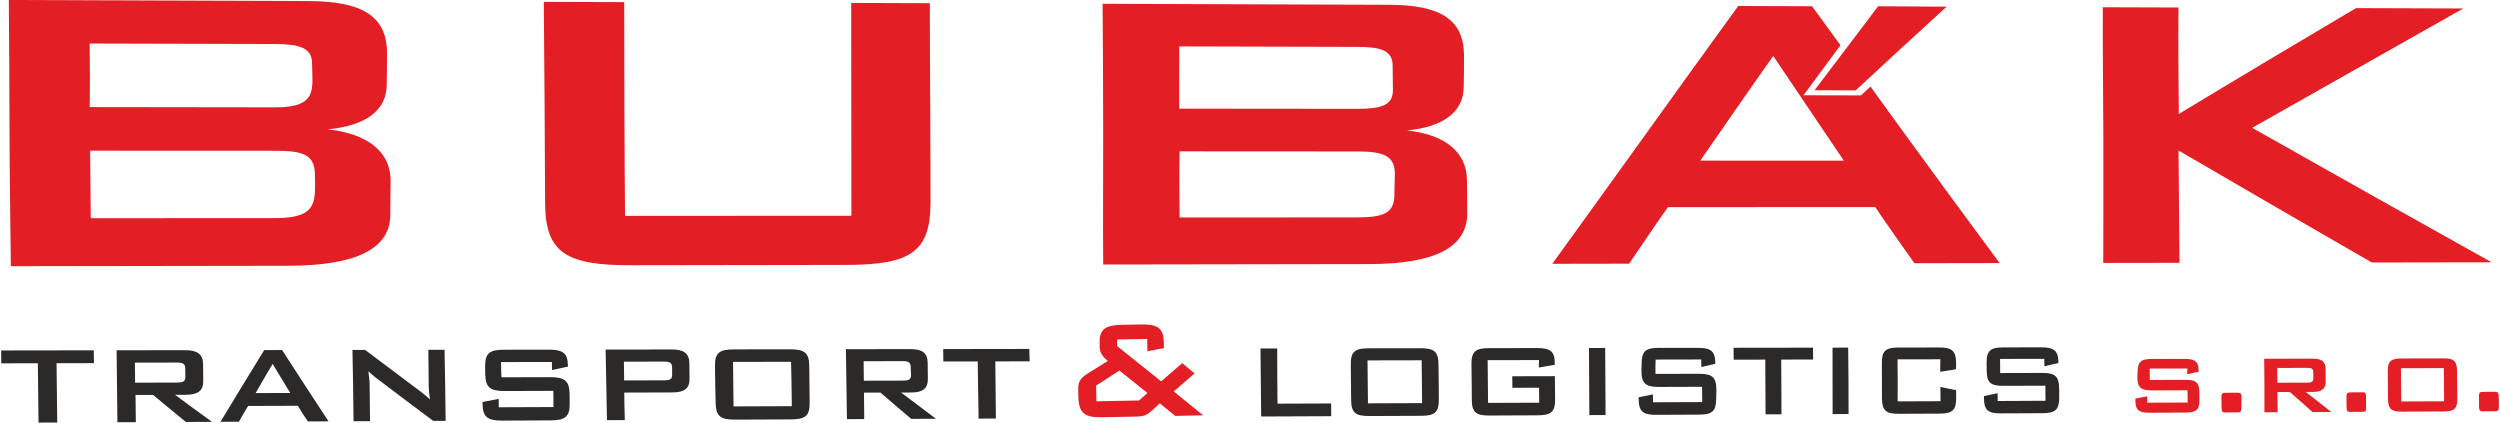
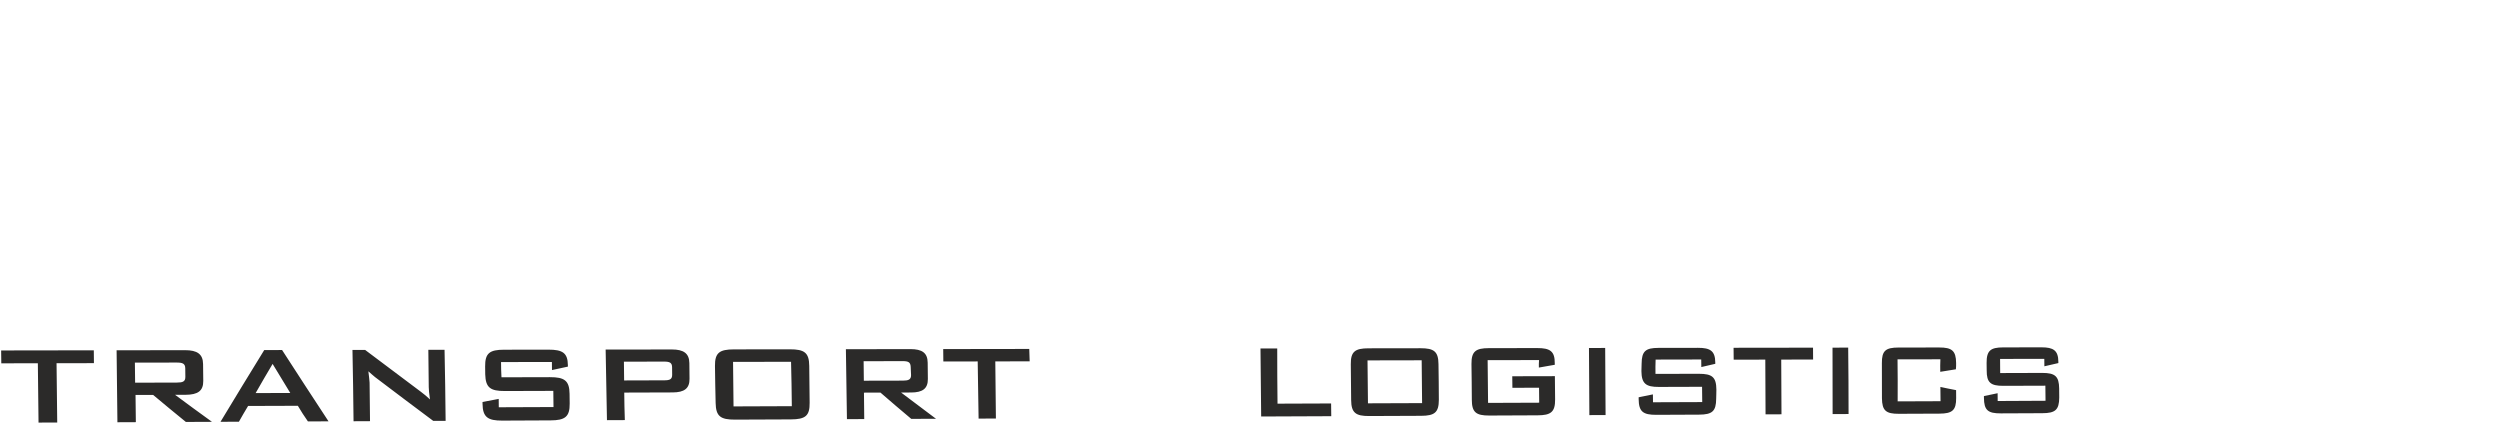
<svg xmlns="http://www.w3.org/2000/svg" xml:space="preserve" width="2254px" height="381px" version="1.1" style="shape-rendering:geometricPrecision; text-rendering:geometricPrecision; image-rendering:optimizeQuality; fill-rule:evenodd; clip-rule:evenodd" viewBox="0 0 14183718 2399699">
  <defs>
    <style type="text/css">
   
    .fil1 {fill:#2B2A29;fill-rule:nonzero}
    .fil0 {fill:#E31E24;fill-rule:nonzero}
   
  </style>
  </defs>
  <g id="Vrstva_x0020_1">
-     <path class="fil0" d="M55031 1511681c524224,-735 1048470,-1575 1572747,-2415 385592,-550 584264,-94156 582302,-294165 -632,-64500 2200,-128613 1598,-192644 -1524,-160127 -131073,-264145 -357988,-287974 216316,-20216 334887,-106612 335913,-253026 312,-60961 2222,-121849 1620,-183256 -2014,-209397 -144890,-291259 -445982,-292143 -564939,-2052 -1133343,-3992 -1701642,-6058 2438,252156 3167,505316 4006,756870 714,251086 4876,503725 7426,754811zm1505571 -655483c155615,127 220063,23309 221141,134091 1494,147201 21680,248039 -220799,248224 -348445,238 -700219,320 -1051964,654 -1256,-128137 -2490,-255776 -3746,-383444 351819,134 703542,371 1055368,475zm-5849 -606219c138728,423 209917,21086 210809,108188 1338,145573 35587,251792 -207323,251375 -351767,-423 -703594,-892 -1055443,-1390 2252,-120585 1071,-240962 -134,-360953 351827,921 703646,1813 1052091,2780zm1983462 -237871c-155534,-498 -304445,-967 -456656,-1517 3546,381215 5776,762437 7478,1142679 1181,281217 118281,353454 486935,352956 409354,-654 818545,-1316 1224384,-1918 361972,-498 476819,-72735 477109,-351878 364,-377410 -3649,-755770 -3775,-1134265 -152159,-498 -301093,-1100 -446562,-1598 371,402955 788,805754 1152,1208657 -426264,178 -855775,416 -1285398,758 -3798,-404635 -4222,-809188 -4667,-1213874zm2720018 1489948c503933,-892 1007859,-1628 1508433,-2363 371962,-602 558124,-92186 558964,-288212 238,-63214 -1204,-125907 -1806,-188526 -1390,-156953 -120645,-258816 -340737,-282050 206171,-19979 321383,-104539 322535,-247890 528,-59832 2230,-119433 1680,-179555 -1754,-205146 -137814,-285276 -425402,-286220 -541289,-1940 -1085856,-3753 -1627101,-5715 2282,246812 2862,494806 3308,741276 654,245869 -2126,493305 126,739255zm1441830 -641978c148778,127 215797,22759 214303,131177 -498,37259 -2758,74333 -2438,111488 914,108976 -63087,131653 -211865,131734 -334880,238 -669768,469 -1008015,602 -1100,-125542 -2222,-250483 0,-375603 334865,231 673135,498 1008015,602zm1264 -593867c135480,372 199846,20559 200612,105981 446,46728 914,93323 1337,140125 729,85794 -66863,105743 -202001,105639 -334888,-550 -673262,-966 -1011449,-966 -1056,-118467 1256,-236013 156,-353455 338321,974 673150,1814 1011345,2676zm2596572 246233c74228,290 152054,609 233359,840 171037,-158685 342075,-316664 516673,-475475 -131757,-713 -260496,-1523 -389138,-2229 -120326,159286 -240621,317733 -360894,476864zm-1489473 985576c145499,-267 287505,-446 436408,-735 73501,-107036 143508,-213515 220331,-321019 392363,-127 784697,-312 1177187,-498 71873,106798 147127,212674 222694,318975 158922,-238 321063,-498 483635,-840 -178061,-241469 -357438,-484133 -534162,-727356 -66231,-91219 -132730,-182967 -199169,-274922l-54280 50110 -326259 -736 210237 -284093c-53618,-73947 -107266,-147834 -161175,-221378 -138654,-550 -277337,-1100 -419499,-1524 -177096,242851 -352801,488303 -527948,731629 -175624,243899 -350905,488429 -528000,732387zm840411 -585899c137056,-197490 274008,-396288 414260,-594358 133719,198568 267341,397470 401015,594700 -273956,-104 -544649,-231 -815275,-342zm2288360 580942c142035,-260 287349,-498 432922,-736 -1813,-212125 -3671,-425215 -5559,-637808 363778,212593 730968,424531 1097897,636106 223452,-424 449840,-788 680047,-1212 -455525,-253679 -907564,-508199 -1359596,-763529 400591,-226886 801108,-453140 1198712,-677721 -203154,-736 -406077,-1390 -608993,-2074 -336693,199170 -673261,399625 -1006491,601285 -1710,-202210 -3390,-403921 -1762,-604771 -145440,-416 -290939,-966 -429615,-1464 -1264,241647 2460,484735 2906,726382 371,241751 788,484363 -468,725542z" />
-     <path class="fil0" d="M14151699 2224863c-17125,134 -34376,260 -51367,260 -23412,104 -29893,164 -29656,26534 82,19436 365,38545 498,57662 290,17912 3754,26378 17541,26378 22030,-156 42165,-238 64061,-290 23361,-74 31150,-74 30934,-26556 -260,-19199 -312,-38129 -498,-57476 -126,-17809 -5002,-26512 -19034,-26564l-12479 52zm-522359 54882c-558,-62983 -1234,-125863 -1762,-188712 81126,0 162305,-364 243691,-602 550,62745 1048,125543 1576,188370 -81127,394 -162305,446 -243505,944zm-76540 -172740c498,53254 966,106375 1523,159547 469,57186 19295,71293 80123,71085 76436,-238 156224,-550 235805,-1130 57654,52 77922,-14605 77454,-71605 -580,-52808 -1100,-105750 -1598,-158974 -394,-57053 -19042,-70929 -78718,-70929 -79364,267 -157637,557 -235455,557 -59364,312 -79662,14025 -79134,71449zm-151921 120772c-16939,156 -34346,230 -51553,364 -23330,104 -31328,104 -30963,26430 52,19406 289,38649 527,57765 127,18039 3404,26639 19057,26453 20321,134 42113,134 62515,-52 24929,-126 29678,-126 29418,-26876 -133,-19117 -319,-38122 -498,-57654 -267,-17861 -1813,-26378 -15920,-26512 -4898,82 -9387,82 -12583,82zm-303999 -138811c21845,-111 32778,4140 32882,24327 126,11803 364,23494 364,34747 134,20447 -10569,24669 -33929,24803 -56369,-82 -112484,237 -170250,550 -312,-27976 -446,-55848 -654,-84033 57528,-133 113770,-185 171587,-394zm-244374 252209c24906,-260 48586,-394 74965,-521 -498,-38151 -863,-76354 -1100,-114401 23360,-312 46720,-312 70296,-416 44046,38091 86523,76064 129059,114052 35736,-126 71627,-364 106189,-446 -49003,-37965 -95887,-75961 -144868,-113978 12479,-104 26824,0 40797,0 49873,-104 72951,-17303 72661,-58918 -186,-23598 -424,-47427 -602,-71523 -424,-41927 -22394,-58449 -72371,-58316 -92007,127 -184223,364 -276312,364 922,101395 1762,203050 1286,304103zm-163352 -110938c-15735,52 -32904,52 -49873,208 -25226,0 -31068,111 -30964,26720 186,19614 469,38731 550,58078 104,18038 3122,26876 17125,26876 21941,-179 42425,-231 64262,-231 26378,-446 31306,-371 31023,-26987 -186,-19265 231,-38620 1018,-58338 313,-17675 -3404,-26378 -19034,-26274 -4668,-52 -9521,0 -14107,-52zm-274499 -137577c127,10859 179,21741 -1159,32384 21896,-4534 43502,-9201 65213,-13921l0 -7269c-394,-52987 -23940,-66046 -79945,-65808 -62693,231 -125201,364 -186058,364 -59230,52 -79499,14501 -80472,72103 -104,11751 -1256,22945 -1256,34250 654,57654 22624,72363 83534,72236 65451,-319 134016,-654 201162,-735 319,23494 550,46408 839,69590 -76644,231 -152813,469 -229345,729 -134,-11744 -238,-23725 -320,-35810 -23517,4348 -45361,8570 -67146,12583 75,2780 75,5686 75,8466 -840,57007 19354,72370 81862,72006 67123,-424 134172,-498 201295,-974 62590,-260 80888,-15519 80576,-72370 -186,-13423 -371,-27240 -631,-41370 -394,-58025 -19169,-72370 -80027,-72132 -67145,0 -135822,364 -201213,602 -446,-21421 -498,-42819 -736,-64611 70297,-127 140304,-127 213752,-313z" />
    <path class="fil1" d="M11602435 2037675c186,14159 290,28080 424,42343 24854,-5924 51366,-12034 79446,-18277 0,-2542 0,-4824 -134,-7841 -446,-64262 -28734,-81699 -95887,-81572 -73337,52 -145209,238 -217104,371 -71821,0 -94973,18143 -94416,88574 231,13839 521,27582 521,41265 -655,70639 22572,88574 94445,88440 79632,-364 159234,-468 238740,-780 364,29024 677,57394 914,85556 -90565,364 -181078,735 -271718,1389 -52,-14634 -216,-29470 -394,-44238 -26460,5693 -51366,10963 -77774,16285 0,3515 82,6979 134,10175 527,70037 22624,88306 96021,87994 79498,-290 157554,-654 235589,-1019 73389,-237 95337,-18618 95991,-88551 134,-17147 -290,-34271 -476,-51916 -728,-70059 -24252,-88336 -95991,-88232 -79684,216 -159205,424 -238941,736 -290,-26742 -424,-53544 -602,-80204 84166,-268 166808,-372 251212,-498zm-590084 2541c-1338,23599 -1026,47487 -765,71160 29522,-4742 59103,-9566 88759,-14286 1494,-11617 1308,-23472 1308,-35587 -654,-70423 -24356,-88440 -96147,-88283 -78034,133 -154545,215 -231026,267 -73448,179 -95107,18321 -94393,88990 676,66313 -290,132619 364,198932 788,70430 22677,88759 96021,88387 76459,-289 152991,-550 230944,-943 71977,-313 95047,-18693 94423,-88908 -186,-14925 -186,-29820 -320,-44529 -31380,-5790 -59572,-11847 -89227,-18143 237,27404 557,54228 840,80993 -81179,371 -162253,684 -243505,921 684,-79498 134,-159056 -706,-238554 81178,-179 162170,-290 243430,-417zm-612010 311074c29708,-74 59334,-74 90566,-208 230,-125595 -840,-251636 -2126,-377045 -29604,0 -59282,0 -88990,52 -371,125543 833,251740 550,377201zm-291809 -309371c59468,-82 120274,-134 180975,-261 0,-22364 -319,-44892 -446,-67390 -151475,237 -301352,371 -451199,609 238,22625 498,45249 676,67644 59260,-179 118675,-313 179533,-365 840,103573 446,207509 1420,310844 29707,-104 59177,-238 90483,-372 -1025,-103178 -364,-207011 -1442,-310709zm-454291 -550c230,14396 364,28607 550,42945 26430,-5924 52860,-12160 79290,-18374 0,-2727 -104,-5039 -104,-8056 -550,-65236 -28794,-82777 -97515,-82695 -76436,52 -151453,238 -224789,342 -73441,74 -95338,18455 -95940,89726 -74,14419 -1152,28080 -1100,42001 736,71739 25828,90201 99165,89963 81208,-312 162513,-550 245215,-787 260,29157 602,58077 914,86819 -93895,342 -185873,654 -279508,1018 -186,-14709 -394,-29708 -573,-44759 -26303,5694 -52919,11068 -80947,16441 52,3568 52,7083 52,10413 817,71033 24334,89540 100926,89280 79632,-342 160706,-706 241959,-1078 74831,-342 96727,-18983 97329,-89748 134,-17436 1390,-34769 1152,-52414 -706,-71456 -24304,-89911 -99269,-89778 -82828,179 -165478,335 -246597,521 -319,-27032 -505,-54146 781,-81230 84277,-134 171639,-365 259009,-550zm-635266 315875c29603,-134 60805,-312 92081,-416 -1308,-126777 -966,-254052 -2252,-380881 -31202,0 -62299,134 -92059,134 1286,126799 966,254208 2230,381163zm-285700 -312598c-1390,14553 -1256,28422 -1077,42633 31097,-5084 60753,-10457 90387,-15838 -104,-3040 -104,-5924 -104,-8600 780,-68721 -27352,-86396 -99299,-86292 -93583,134 -184097,216 -274662,394 -75091,104 -99715,18515 -99002,90380 625,67465 2067,135272 2015,202373 -127,71687 24304,90224 99217,89963 90565,-475 182654,-817 274714,-1211 74986,-230 99715,-19139 99008,-90380 -371,-43919 -839,-87971 -1285,-132016 -81179,104 -160811,237 -242019,550 268,21814 498,43918 766,65495 49843,-104 99871,-230 151341,-342 260,28296 684,56748 840,84954 -96727,342 -195030,714 -290337,1108 -840,-80814 -1598,-161807 -2490,-242643 96883,-112 193684,-372 291987,-528zm-1069029 24126c654,67830 1442,135949 1992,203414 706,71999 25932,90617 102368,90253 98377,-342 195127,-736 295109,-1211 76429,-283 100451,-19109 100503,-90848 178,-67287 -1338,-135116 -2044,-202633 -662,-72051 -25910,-90462 -102316,-90276 -98429,74 -196754,238 -295109,416 -76488,134 -101365,18641 -100503,90885zm97463 221482c-922,-81126 -1628,-162542 -2542,-243750 103201,-178 206112,-364 307558,-602 818,81074 1606,162253 2386,243223 -102911,364 -204439,788 -307402,1129zm-606451 74854c132649,-551 265349,-1153 398020,-1703 -230,-24304 -550,-48162 -862,-72340 -101261,341 -202841,735 -304288,1152 -944,-104487 -2066,-209420 -1650,-313594 -32800,0 -63875,0 -95099,52 1256,128687 2542,257827 3879,386433z" />
    <path class="fil1" d="M5645532 2052257c63972,-104 127981,-319 195126,-423 -282,-23279 -2066,-46699 -2304,-70297 -162460,289 -326288,527 -488644,735 289,23628 527,47301 787,70535 63950,-52 129579,-238 195104,-371 1130,108425 3910,216480 5092,324660 32666,-230 63920,-312 98243,-498 -1070,-108054 -2282,-216056 -3404,-324341zm-526142 -1524c31232,-52 44343,5590 45599,31596 810,15965 1940,31886 2125,47539 261,26140 -15340,31462 -46512,31595 -73397,104 -148309,238 -221616,498 -424,-36917 -788,-73834 -1234,-110730 71761,-133 146755,-364 221638,-498zm-316373 329515c32695,-216 63927,-320 98250,-498 -550,-49746 -1077,-99931 -1605,-150115 31209,-104 62433,-156 93665,-290 58308,49850 114974,99848 174917,149297 46803,-178 93628,-334 140430,-602 -66075,-49367 -132172,-99187 -198300,-149089 18723,0 37520,-104 57759,-104 64031,-231 95002,-21837 94393,-77061 -312,-30674 -654,-61667 -1018,-92691 -632,-55194 -32020,-76667 -97619,-76614 -123314,267 -245006,393 -366826,631 1420,132255 4489,264695 5954,397136zm-749401 -301665c654,70163 2230,140460 3798,210334 1576,74860 27456,94289 110203,93977 104650,-417 210734,-974 316901,-1309 82701,-371 107534,-19874 106694,-94527 -788,-69694 -1576,-139649 -2260,-209686 -810,-74913 -27634,-93970 -110336,-93791 -106084,133 -212303,237 -316871,423 -82747,52 -109050,19295 -108129,94579zm105379 229242c-870,-84166 -1762,-168258 -2706,-252736 109318,-238 220152,-476 329358,-654 2461,84136 3382,168176 4348,252104 -109332,364 -220114,788 -331000,1286zm-394594 -254416c31254,-52 45339,5560 45681,31804 178,14293 364,28578 416,42477 260,26378 -13661,31960 -44885,32019 -76436,283 -152999,417 -227911,677 -417,-35424 -810,-70870 -1182,-106561 74964,-52 151453,-312 227881,-416zm-324132 332577c32777,-179 65599,-313 101469,-417 -2119,-51946 -2669,-104070 -3301,-156224 92142,-394 182648,-602 274759,-892 65577,-208 96571,-21971 95917,-77767 -312,-29395 -632,-59155 -914,-88937 -662,-55670 -33670,-77381 -99217,-77247 -126435,186 -251406,290 -376243,550 3018,133645 4542,267289 7530,400934zm-312732 -330399c186,15229 364,30496 528,45859 31150,-6422 60776,-13089 90350,-19615 -127,-2780 -127,-5611 -156,-8703 -706,-69093 -30570,-87734 -110255,-87600 -84270,104 -167001,230 -251271,364 -82724,52 -109103,19481 -108292,95337 215,15073 185,29782 505,44417 2170,75857 29232,95129 111934,94862 90484,-313 182699,-551 274736,-833 364,30860 706,61326 1048,91844 -104650,446 -207695,817 -310687,1211 -156,-15630 -364,-31595 -520,-47464 -31128,6035 -62352,11751 -91881,17489 81,3776 104,7447 133,10963 840,75567 30726,95099 111830,94809 90566,-416 181079,-862 274707,-1278 81230,-342 109132,-20060 108322,-95337 -186,-18358 -498,-36791 -662,-55380 -862,-75306 -29150,-94869 -111830,-94683 -92163,260 -184275,498 -274840,684 -1836,-28630 -2178,-57372 -2460,-86448 96779,-134 191930,-320 288761,-498zm-1126371 336508c31254,-178 62374,-312 93553,-446 -758,-72757 -1546,-145834 -2415,-218992 -127,-11558 -3508,-32852 -6920,-64188 12613,12509 26824,22737 37757,32778 110307,83066 218911,166028 330689,248856 23368,-74 46802,-134 70222,-186 -1494,-134640 -3040,-268991 -6109,-403557 -31202,0 -62456,134 -92060,134 811,70773 1569,141508 2356,211857 157,12539 1970,36085 7002,69829 -17333,-16575 -34717,-30622 -52043,-43681 -105408,-78874 -210868,-158031 -316328,-237455 -23435,0 -48371,52 -71843,52 3017,135034 4593,269965 6139,404999zm-556006 -159918c32228,-55246 62746,-110463 96437,-165657 33432,55008 66863,109994 100243,165003 -67042,260 -131125,371 -196680,654zm-199534 163069c34428,-133 68699,-267 104591,-446 16864,-29685 33721,-59393 52102,-89495l282548 -944c17437,29760 36575,59290 57134,88678 39073,-156 78086,-238 117077,-364 -88938,-134826 -176277,-269890 -263699,-404977 -34294,104 -68617,104 -101424,186 -82799,135636 -167128,271459 -248329,407362zm-248834 -336411c32726,-104 48408,5507 48743,32436 163,16463 320,32799 528,48898 364,26854 -15207,32309 -48037,32309 -79632,231 -159182,498 -237217,707 -446,-37966 -944,-75991 -1338,-113978 78064,-112 157719,-238 237321,-372zm-336485 338953c35817,-237 70244,-237 104598,-446 -610,-51232 -1182,-102918 -1762,-154544 32778,-156 65525,-260 99849,-260 61512,51314 122971,102628 185984,153519 49947,-209 99871,-394 148324,-654 -70899,-50817 -140148,-102079 -209419,-153289 18745,-74 39095,-74 59363,-208 70245,-342 101209,-22417 100525,-79238 -341,-31596 -706,-63534 -1070,-95338 -632,-56873 -33699,-78896 -102316,-78792 -129609,134 -259135,424 -388744,602 1553,136142 3099,272380 4668,408648zm-345688 -335125c68699,-179 140512,-312 212281,-417 -312,-24096 -550,-48534 -736,-72920 -176433,186 -351321,550 -526164,788 268,24460 602,49032 892,73076 68617,-29 138892,-156 207539,-341 1360,112536 2594,224574 3879,336850 35922,-231 70268,-365 106137,-469 -1256,-112038 -2520,-224158 -3828,-336567z" />
-     <path class="fil0" d="M6249879 2369329l186348 -3486c43525,-735 64582,-3225 97508,-33164l45836 -42477 87422 71501 158997 -3069 -167470 -135637 118519 -102494 -69985 -58502 -119671 103573 -249874 -200136 -580 -37497 171060 -3174 1315 69955 93814 -17957 -498 -31417c-1576,-85133 -37364,-104621 -131571,-102859l-105356 1940c-89094,1598 -129215,22706 -127825,97537l416 29291c684,30466 15423,53589 46126,78213l-105170 65889c-45175,28192 -64031,44655 -63087,98385l810 34375c1761,98221 34613,123046 132916,121210zm-30102 -90536l-1784 -89145 132285 -85534 159286 127669 -47746 42447 -242041 4563z" />
  </g>
</svg>